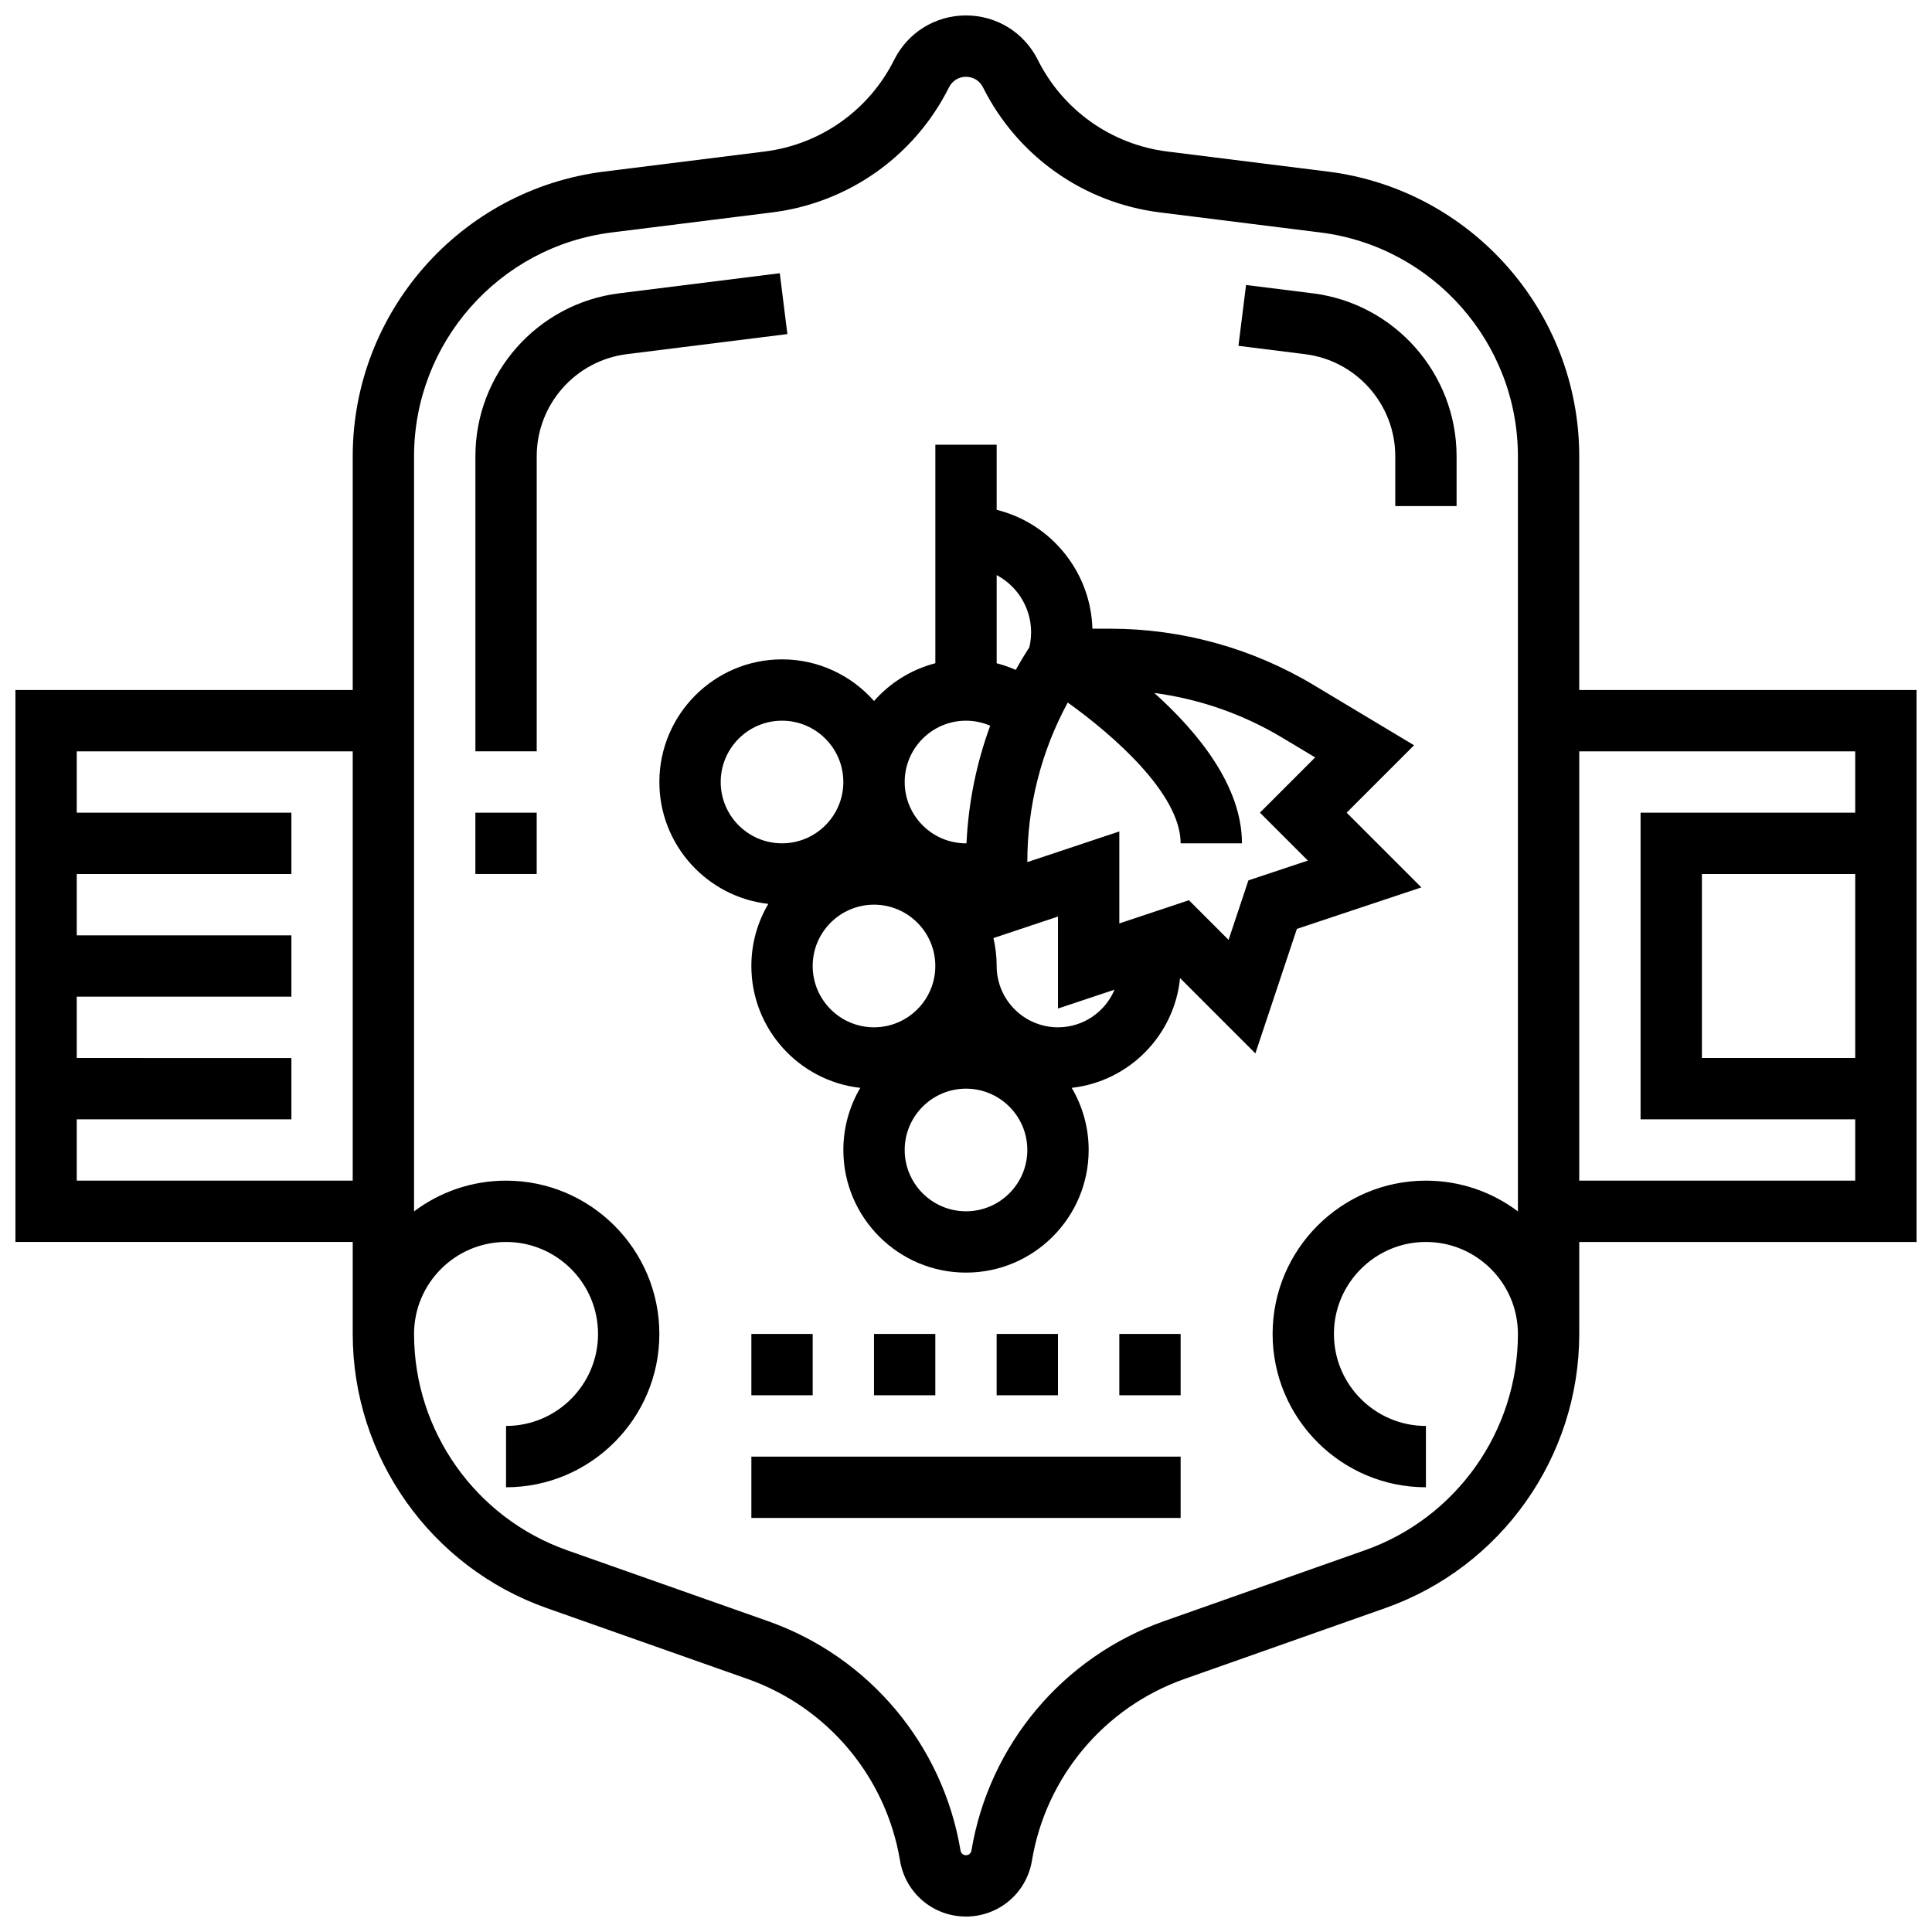
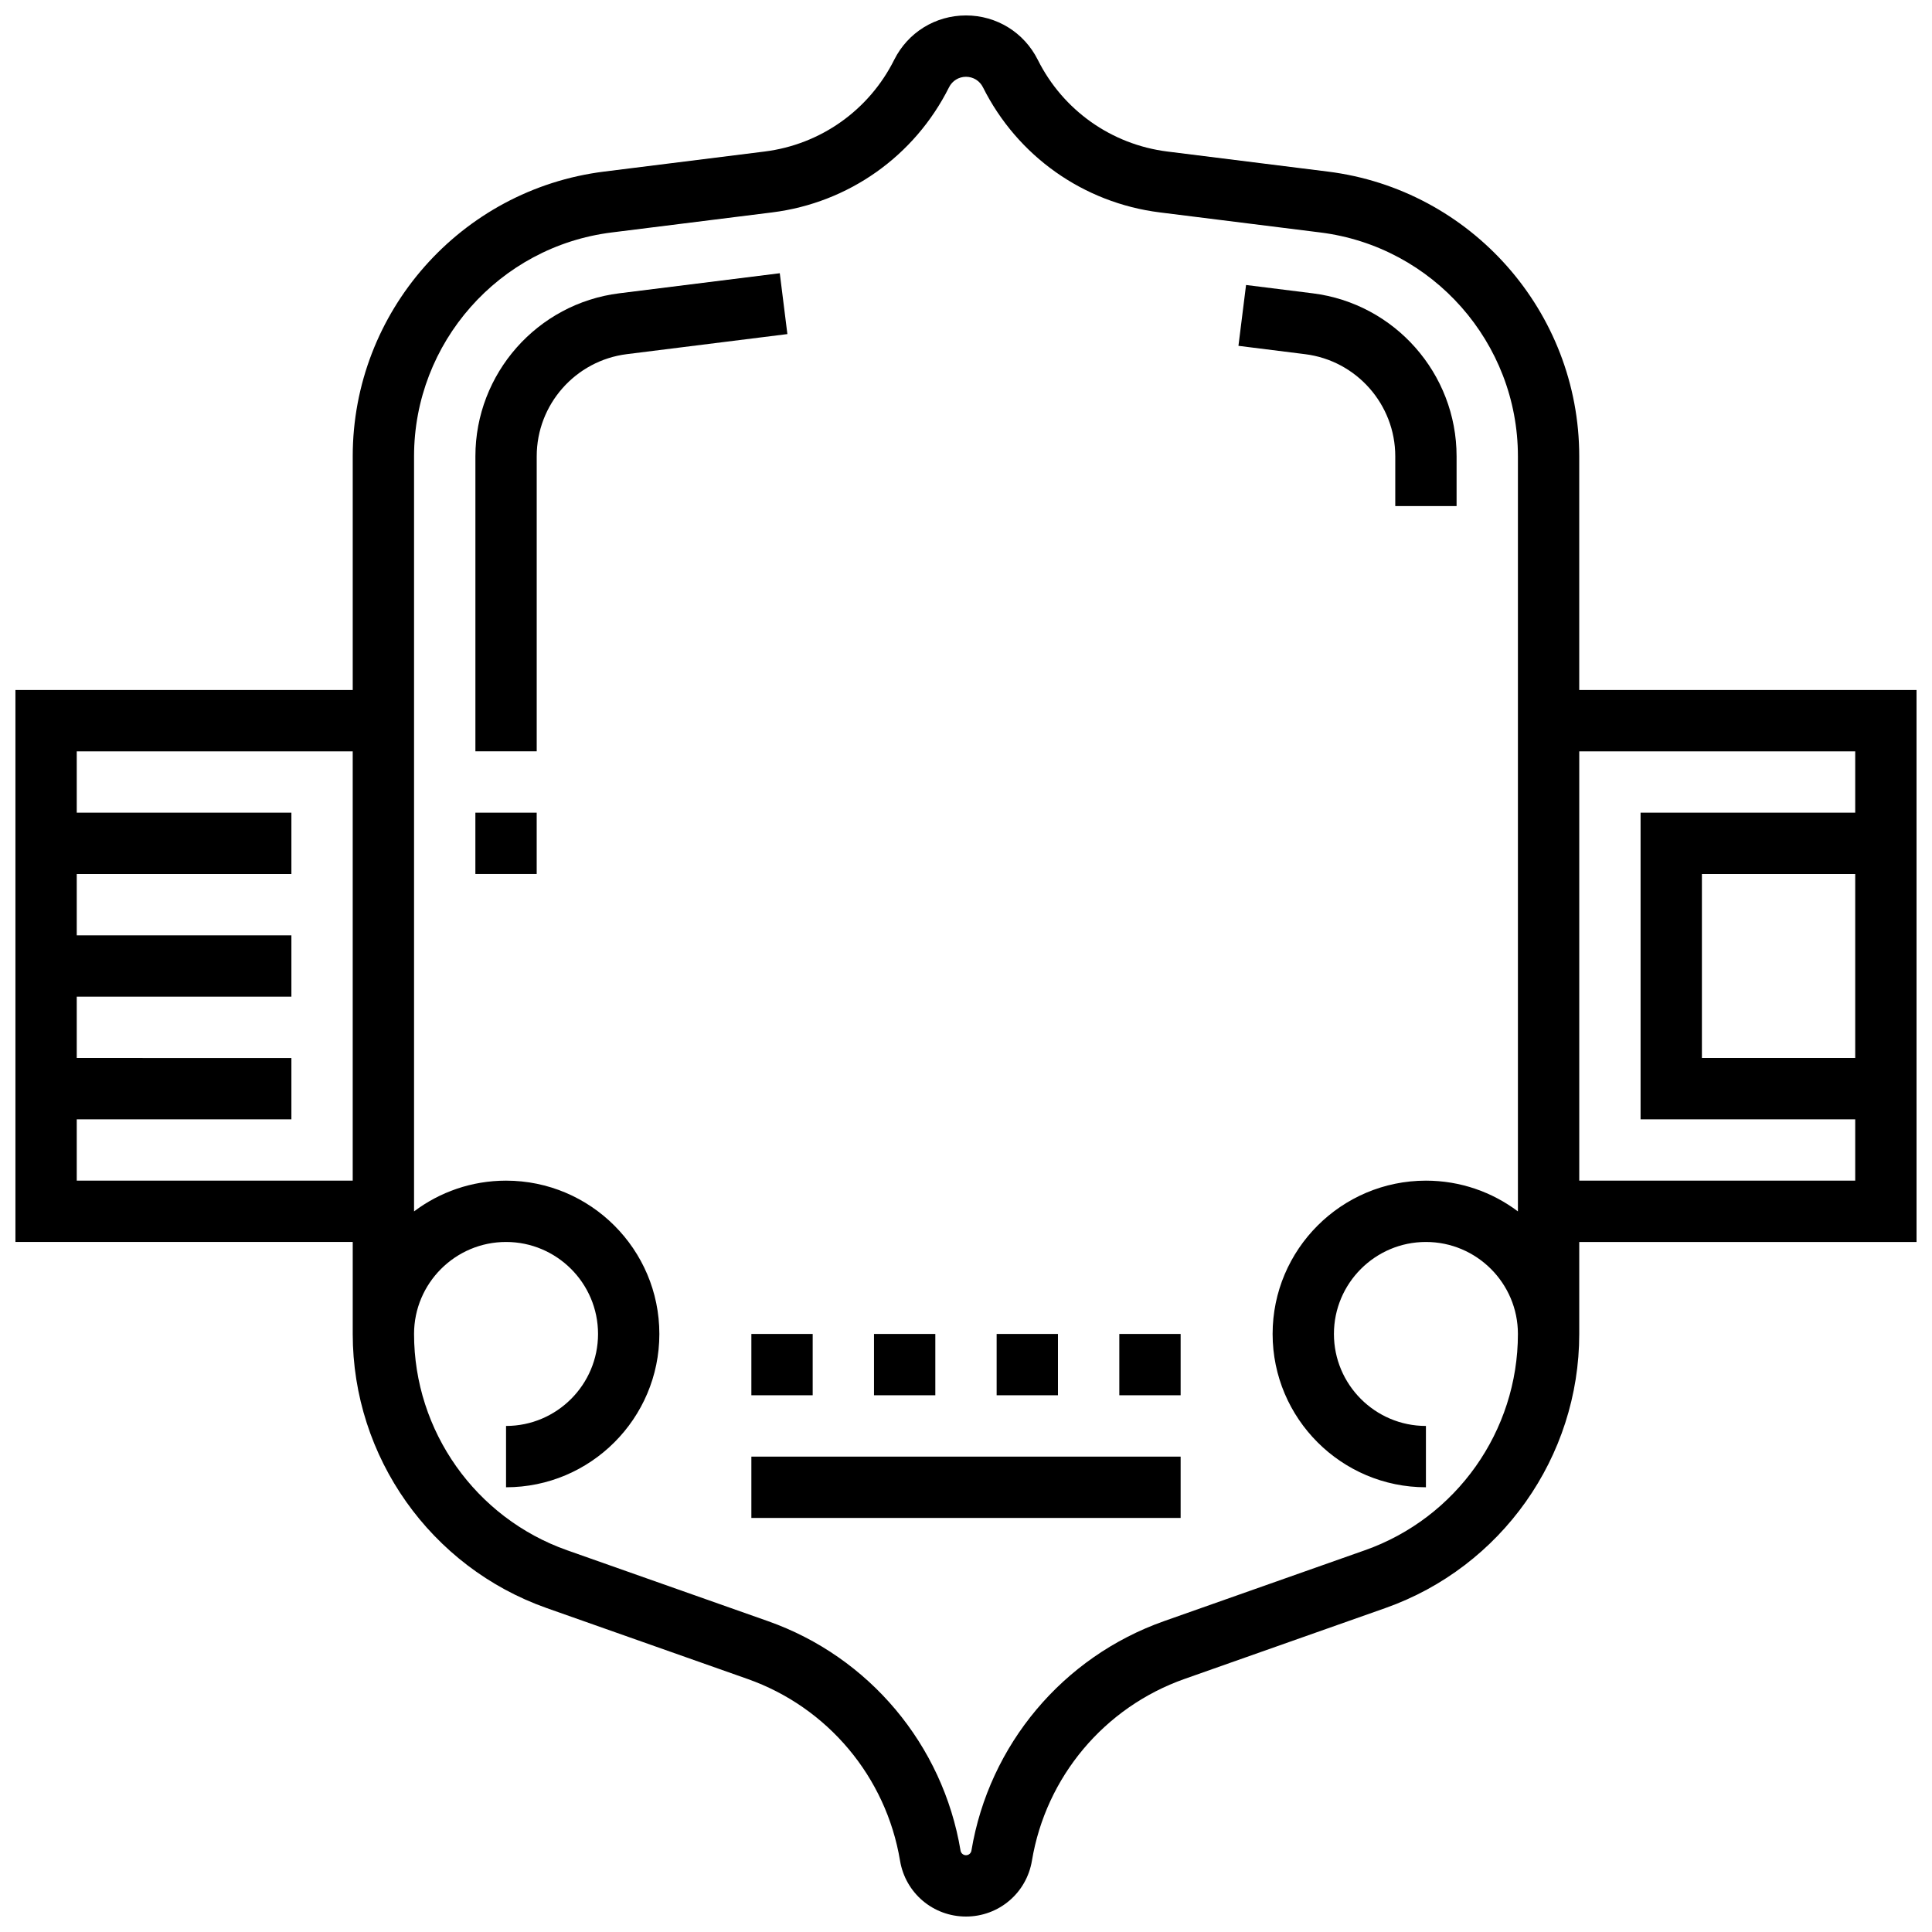
<svg xmlns="http://www.w3.org/2000/svg" width="800px" height="800px" version="1.1" viewBox="144 144 512 512">
  <defs>
    <clipPath id="a">
      <path d="m148.09 148.09h503.81v503.81h-503.81z" />
    </clipPath>
  </defs>
-   <path d="m520.68 379.17-19.805-19.805 17.867-17.863-26.57-15.941c-16.301-9.781-34.961-14.949-53.969-14.949h-4.707c-0.195-7.047-2.617-13.891-7.09-19.617-4.684-5.996-11.102-10.109-18.281-11.887v-17.254h-16.25v57.91c-6.387 1.652-12.016 5.203-16.25 10.012-5.965-6.762-14.68-11.039-24.383-11.039-17.922 0-32.504 14.582-32.504 32.504 0 16.695 12.652 30.484 28.871 32.297-2.852 4.832-4.492 10.457-4.492 16.461 0 16.695 12.652 30.484 28.871 32.297-2.852 4.828-4.492 10.453-4.492 16.457 0 17.922 14.582 32.504 32.504 32.504s32.504-14.582 32.504-32.504c0-6.004-1.641-11.629-4.492-16.461 15.168-1.695 27.211-13.863 28.711-29.09l19.961 19.961 11-32.996zm-107.08-78.176c3.234 4.144 4.383 9.422 3.191 14.527-1.273 1.969-2.477 3.969-3.609 6.004-1.633-0.723-3.324-1.305-5.055-1.75v-23.367c2.09 1.117 3.961 2.652 5.473 4.586zm-13.598 33.996c2.231 0 4.402 0.469 6.41 1.332-3.656 9.965-5.781 20.453-6.281 31.168-0.043 0-0.086 0.004-0.129 0.004-8.961 0-16.25-7.293-16.25-16.25-0.004-8.965 7.289-16.254 16.25-16.254zm-65.008 16.25c0-8.961 7.293-16.25 16.25-16.25 8.961 0 16.25 7.293 16.25 16.25 0 8.961-7.293 16.25-16.25 16.25-8.961 0.004-16.25-7.289-16.25-16.25zm24.375 48.758c0-8.961 7.293-16.25 16.25-16.25 8.961 0 16.25 7.293 16.25 16.25 0 8.961-7.293 16.25-16.25 16.25-8.957 0-16.25-7.289-16.25-16.25zm40.633 65.008c-8.961 0-16.25-7.293-16.25-16.25 0-8.961 7.293-16.25 16.25-16.25 8.961 0 16.25 7.293 16.25 16.25 0 8.957-7.289 16.25-16.25 16.25zm24.375-48.758c-8.961 0-16.25-7.293-16.25-16.25 0-2.547-0.305-5.019-0.859-7.398l17.109-5.707v24.379l14.988-4.996c-2.461 5.852-8.25 9.973-14.988 9.973zm50.461-38.93-5.254 15.758-10.504-10.504-18.449 6.148v-24.379l-24.379 8.125v-0.059c0-14.844 3.688-29.285 10.711-42.223 11.828 8.438 29.918 24.133 29.918 37.309h16.25c0-15.258-11.742-29.535-23.23-39.852 11.953 1.59 23.5 5.609 33.91 11.852l8.723 5.234-14.637 14.637 12.699 12.699z" />
  <path d="m513.76 264.92v13.191h16.25v-13.191c0-21.906-16.391-40.473-38.125-43.188l-17.668-2.207-2.016 16.125 17.668 2.211c13.621 1.699 23.891 13.332 23.891 27.059z" />
  <path d="m350.65 216.41-42.539 5.316c-21.734 2.715-38.125 21.285-38.125 43.188v78.199h16.25v-78.199c0-13.727 10.27-25.359 23.891-27.062l42.539-5.316z" />
  <g clip-path="url(#a)">
    <path d="m651.9 326.86h-89.387v-61.945c0-38.262-28.633-70.695-66.598-75.441l-42.539-5.316c-14.828-1.852-27.668-10.941-34.352-24.309-3.629-7.254-10.922-11.758-19.027-11.758-8.109 0-15.398 4.504-19.027 11.762-6.684 13.367-19.527 22.453-34.352 24.305l-42.539 5.316c-37.973 4.746-66.602 37.18-66.602 75.441v61.945h-89.387v146.27h89.387v24.379c0 32.602 20.656 61.793 51.398 72.645l53.219 18.781c21.234 7.496 36.723 25.949 40.426 48.16 1.426 8.582 8.777 14.809 17.477 14.809 8.695 0 16.047-6.227 17.477-14.805 3.703-22.211 19.191-40.664 40.426-48.16l53.219-18.781c30.742-10.852 51.398-40.043 51.398-72.645v-24.379h89.387zm-487.56 130.02v-16.25h56.883v-16.25l-56.883-0.004v-16.25h56.883v-16.25l-56.883-0.004v-16.25h56.883v-16.25l-56.883-0.004v-16.25h73.133v113.76zm341.37 97.953-53.219 18.781c-26.812 9.465-46.375 32.766-51.051 60.812-0.113 0.711-0.723 1.227-1.441 1.227s-1.328-0.516-1.445-1.227c-4.676-28.047-24.234-51.352-51.051-60.812l-53.219-18.781c-24.258-8.562-40.555-31.598-40.555-57.32 0-13.441 10.938-24.379 24.379-24.379s24.379 10.934 24.379 24.379c0 13.441-10.938 24.379-24.379 24.379v16.25c22.402 0 40.629-18.227 40.629-40.629 0-22.402-18.227-40.629-40.629-40.629-9.141 0-17.582 3.035-24.379 8.148v-200.11c0-30.086 22.512-55.582 52.363-59.316l42.539-5.316c20.234-2.527 37.754-14.926 46.875-33.164 0.855-1.711 2.574-2.777 4.492-2.777 1.914 0 3.637 1.062 4.492 2.777 9.121 18.238 26.641 30.637 46.875 33.164l42.539 5.316c29.848 3.734 52.359 29.234 52.359 59.316v200.11c-6.797-5.113-15.238-8.148-24.379-8.148-22.402 0-40.629 18.227-40.629 40.629 0 22.402 18.227 40.629 40.629 40.629v-16.25c-13.441 0-24.379-10.934-24.379-24.379 0-13.441 10.938-24.379 24.379-24.379 13.441 0 24.379 10.934 24.379 24.379 0 25.727-16.297 48.762-40.555 57.324zm56.809-97.953v-113.76h73.133v16.25h-56.883v81.258h56.883v16.25zm73.133-81.258v48.754h-40.629v-48.754z" />
  </g>
  <path d="m408.12 497.51h16.25v16.25h-16.25z" />
  <path d="m375.62 497.51h16.25v16.25h-16.25z" />
  <path d="m440.63 497.51h16.25v16.25h-16.25z" />
  <path d="m343.12 497.51h16.25v16.25h-16.25z" />
  <path d="m343.12 530.02h113.76v16.25h-113.76z" />
  <path d="m269.98 359.37h16.25v16.25h-16.25z" />
</svg>